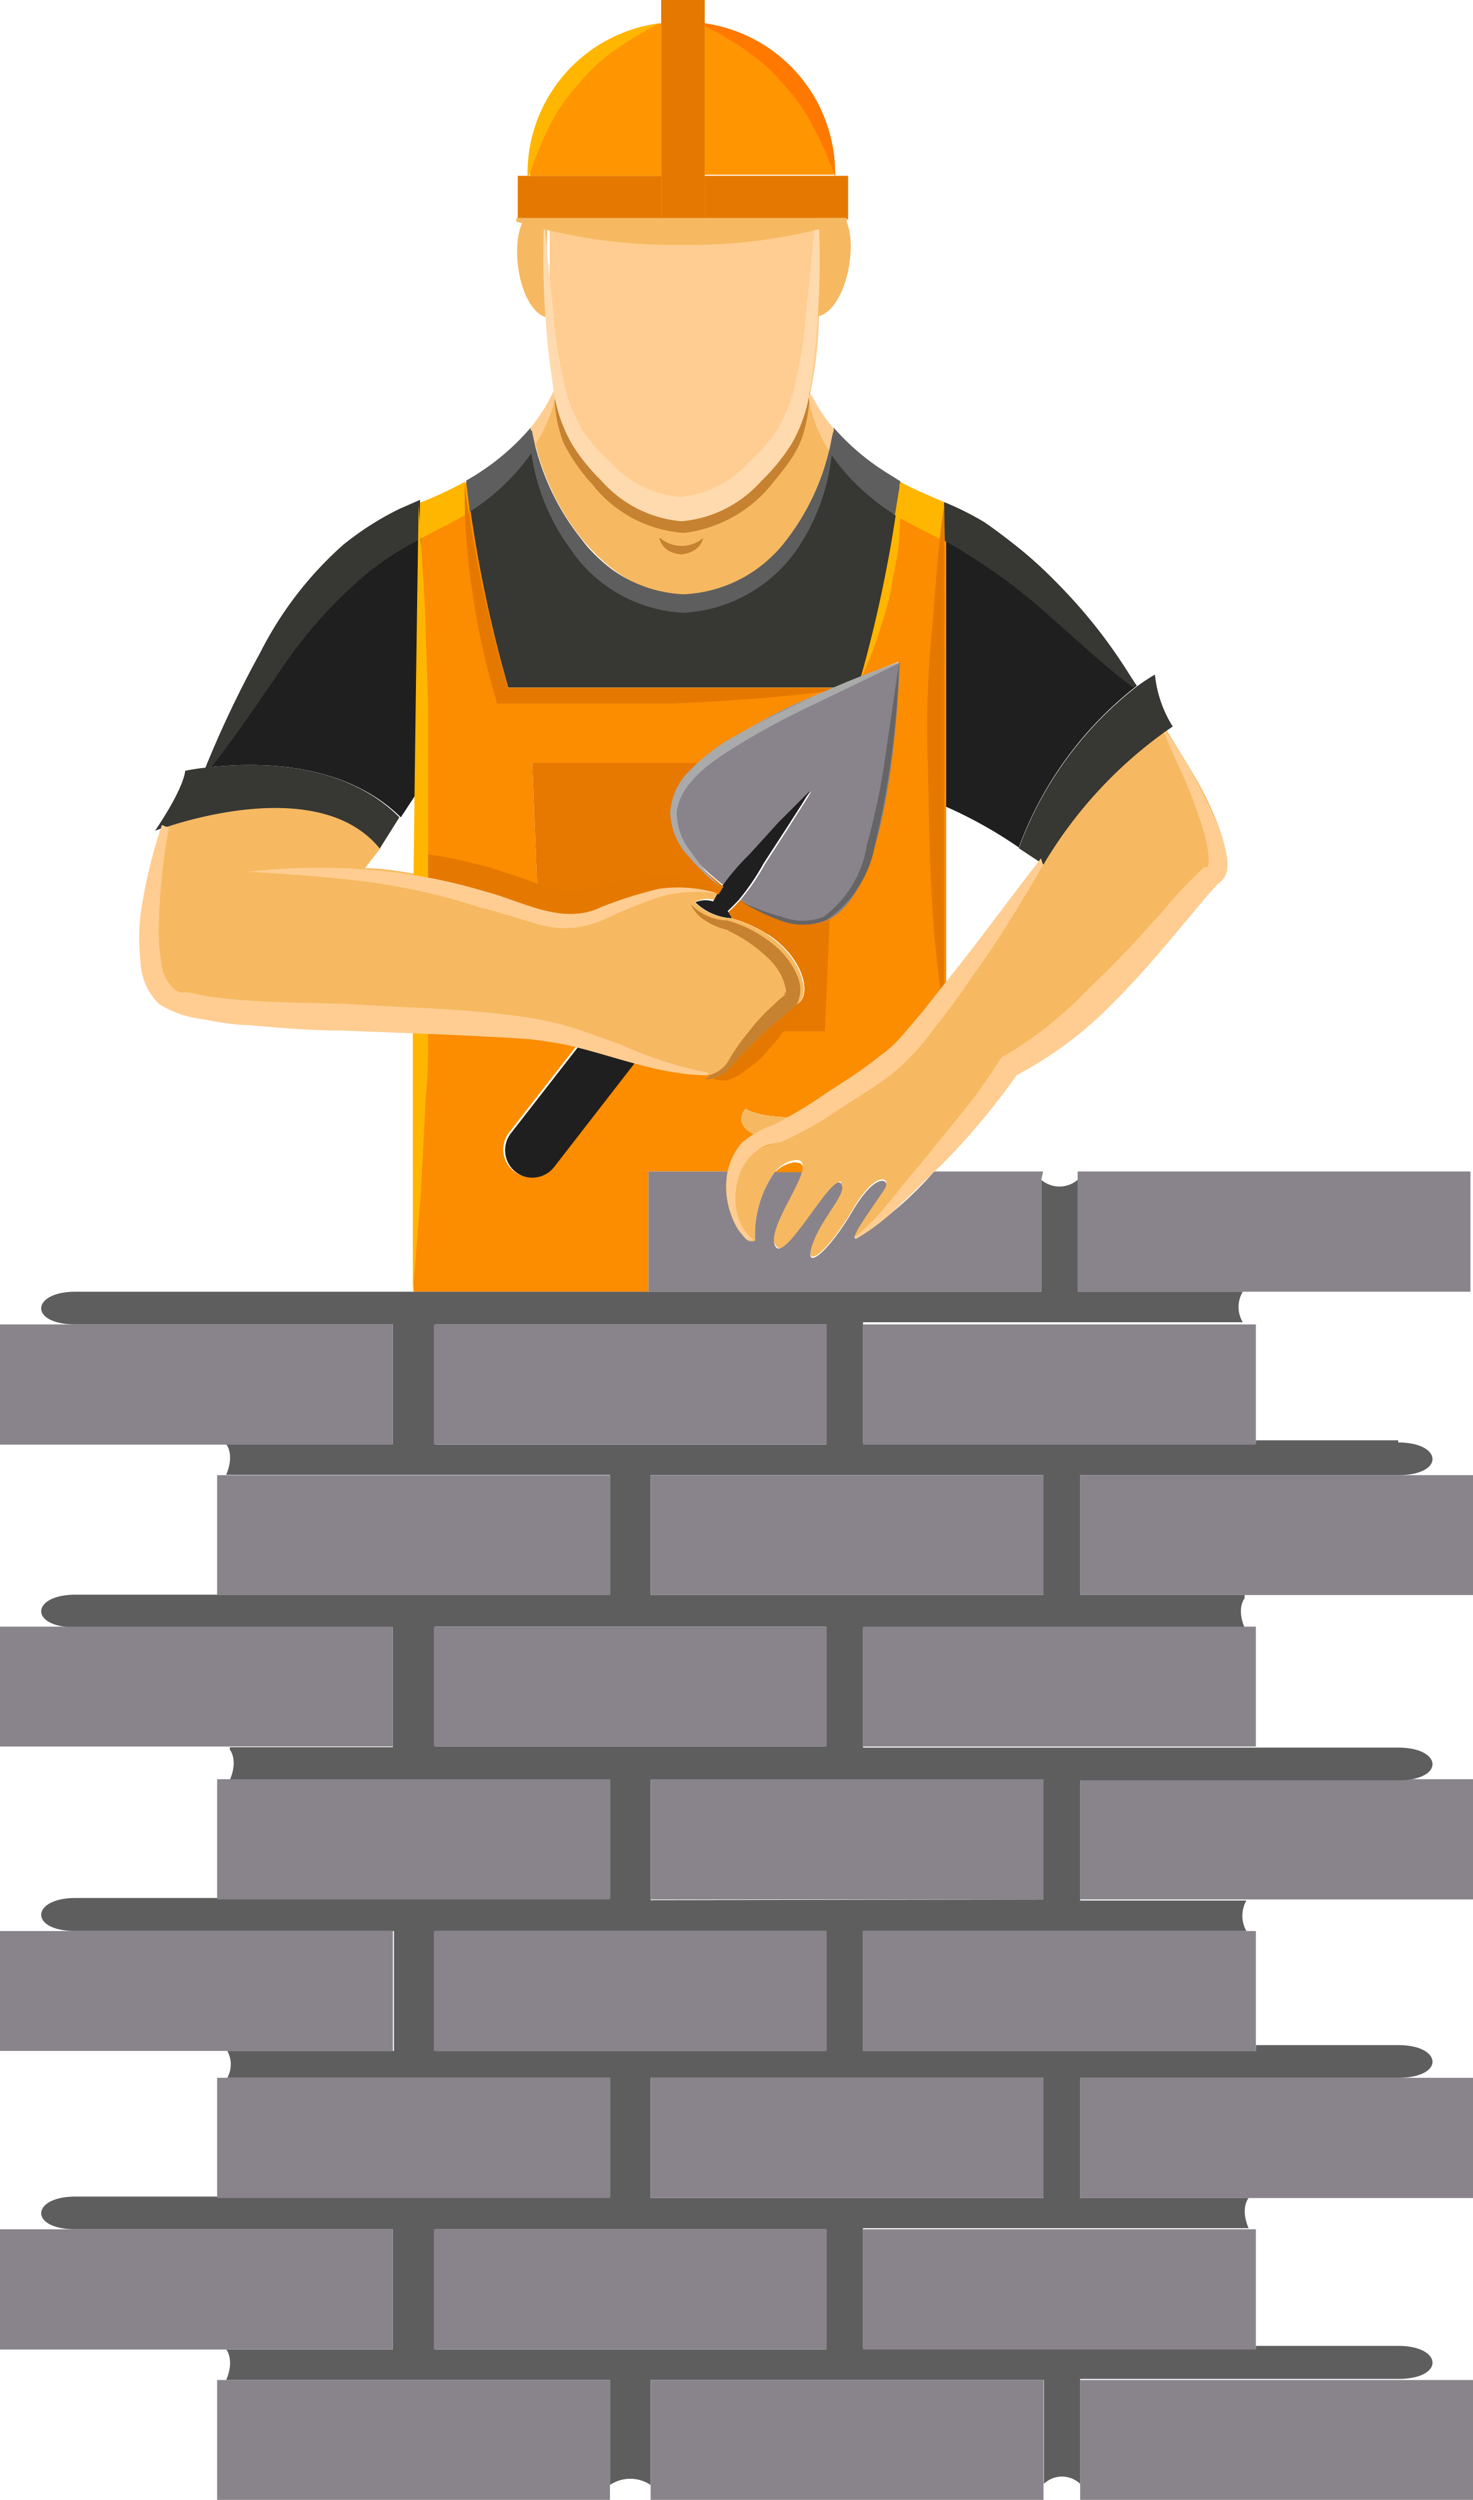
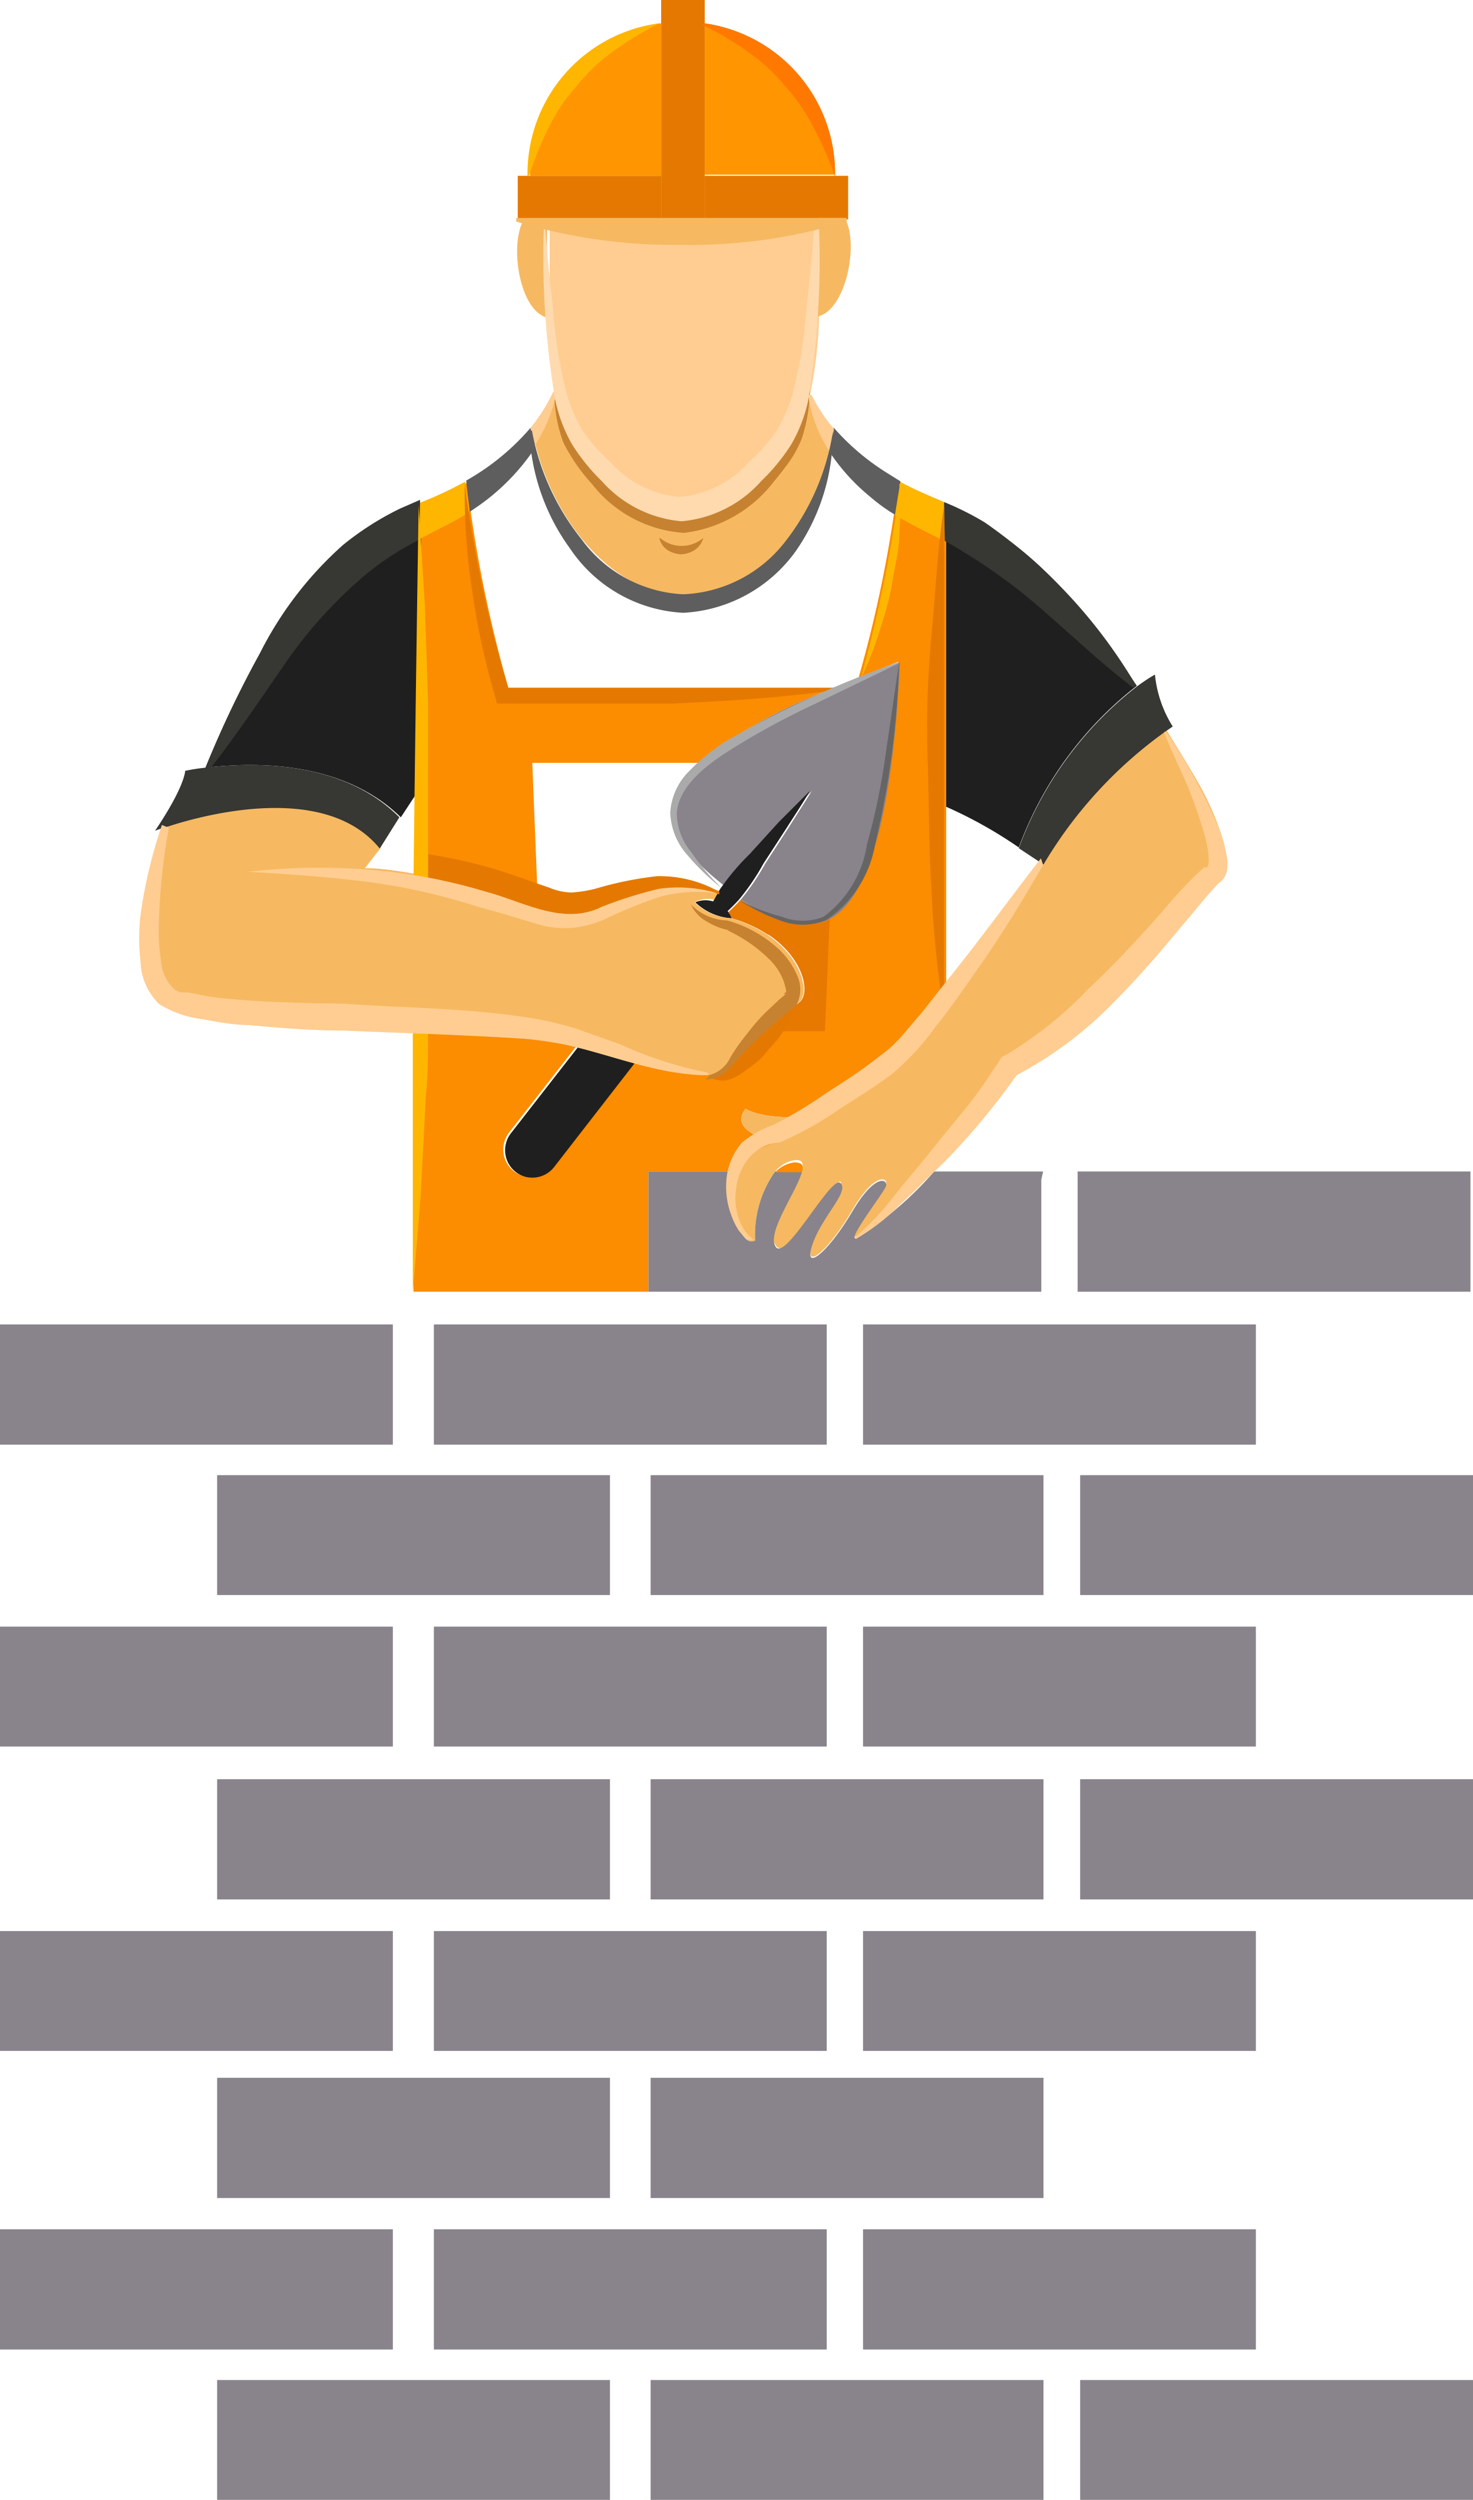
<svg xmlns="http://www.w3.org/2000/svg" viewBox="0 0 40.57 68.82">
  <defs>
    <style>.cls-1{fill:#f6b961;}.cls-2{fill:#fc8c00;}.cls-3{fill:#1f1f1f;}.cls-4{fill:#ffcd91;}.cls-5{fill:#e77800;}.cls-6{fill:#89838b;}.cls-7{fill:#5e5e5e;}.cls-8{fill:#373733;}.cls-9{fill:#e57900;}.cls-10{fill:#ff9500;}.cls-11{fill:#ff7900;}.cls-12{fill:#ffb600;}.cls-13{fill:#c68230;}.cls-14{fill:#aaa;}.cls-15{fill:#666566;}.cls-16{fill:#ffdaae;}</style>
  </defs>
  <title>brick</title>
  <g id="Слой_2" data-name="Слой 2">
    <g id="Obj">
      <g id="_Группа_" data-name="&lt;Группа&gt;">
        <path class="cls-1" d="M23,11.83c-.47,2.82-2.23,4.55-4.19,4.55s-3.72-2.18-4.15-4.55a4.17,4.17,0,0,0,.67-1,3.76,3.76,0,0,0,.74,1.69c1,1.16,1.87,1.69,2.74,1.69s1.73-.53,2.74-1.69a3.75,3.75,0,0,0,.74-1.7h0a4.24,4.24,0,0,0,.67,1Z" />
        <path class="cls-2" d="M26.06,13.89s0,4.39,0,8.32c0,2.47,0,4.76,0,5.66-.29.39-.6.79-.93,1.17a10.92,10.92,0,0,1-2.36,1.68c-1.82.16-2.23-.2-2.23-.2s-.6.61.88.92c-.49.18-.78.23-1,.81H17.86v3.31H11.39c0-.77,0-3.7,0-7.16h0a24.58,24.58,0,0,1,4.41.38l.09,0-1.87,2.4a.76.76,0,0,0,.13,1.06.73.73,0,0,0,.46.16.76.76,0,0,0,.6-.29l2.25-2.9c1.37.37,2.32.57,2.73.07a9,9,0,0,1,.85-.9h1.63l.13-3.09h0c1-.5,1.71-2.38,1.94-7.07l-1.09.43a35,35,0,0,0,1.09-5.37,7.31,7.31,0,0,0,1,.49Z" />
        <path class="cls-3" d="M31.31,18.88a10,10,0,0,0-3.25,4.45,12.14,12.14,0,0,0-2-1.12h0c0-3.93,0-8.32,0-8.32C28.07,14.76,29.52,16.21,31.31,18.88Z" />
        <path class="cls-4" d="M19.41,6h3.15c0,1,0,1.88,0,2.71a12.09,12.09,0,0,1-.23,2.06,3.75,3.75,0,0,1-.74,1.7c-1,1.16-1.87,1.69-2.74,1.69s-1.73-.53-2.74-1.69a3.76,3.76,0,0,1-.74-1.69,12.21,12.21,0,0,1-.23-2.07c0-.83,0-1.74,0-2.71h4.35Z" />
        <path class="cls-5" d="M21.85,25.41a1.38,1.38,0,0,1-.7.32,3.57,3.57,0,0,0-1-.45h0a.56.56,0,0,0-.09-.17c.12-.11.23-.22.34-.34A4.9,4.9,0,0,0,21.85,25.41Z" />
        <path class="cls-3" d="M20.06,25.11a.56.56,0,0,1,.09.17,1.59,1.59,0,0,1-1-.44.72.72,0,0,1,.56,0,.7.7,0,0,1,.21.11A.54.54,0,0,1,20.06,25.11Z" />
        <polygon class="cls-6" points="40.57 65.52 40.57 68.82 29.75 68.82 29.75 68.41 29.75 65.52 38.51 65.52 40.57 65.52" />
-         <polygon class="cls-6" points="40.57 57.2 40.57 60.51 34.39 60.51 29.75 60.51 29.75 57.2 38.51 57.2 40.57 57.2" />
        <polygon class="cls-6" points="40.57 48.98 40.57 52.29 34.33 52.29 29.75 52.29 29.75 48.98 38.51 48.98 40.57 48.98" />
        <polygon class="cls-6" points="40.57 40.61 40.57 43.91 34.28 43.91 29.75 43.91 29.75 40.61 38.51 40.61 40.57 40.61" />
        <polygon class="cls-6" points="40.5 32.25 40.5 35.56 34.23 35.56 29.68 35.56 29.68 32.48 29.68 32.25 40.5 32.25" />
-         <path class="cls-7" d="M38.51,39.71c1.23,0,1.29.9,0,.9H29.75v3.3h4.53V44s-.23.26,0,.81H23.77v3.3H38.51c1.23,0,1.29.9,0,.9H29.75v3.31h4.58a.84.84,0,0,0,0,.84v0H23.77v3.3H34.59V56.3h3.92c1.23,0,1.29.9,0,.9H29.75v3.31h4.64s-.24.27,0,.83v0H23.77v3.31H34.59v-.07h3.92c1.23,0,1.29.91,0,.91H29.75v2.89a.72.72,0,0,0-1,0V65.52H17.92v2.89a1,1,0,0,0-1.12,0V65.52H6.23c.24-.57,0-.84,0-.84h4.59V61.37H2.08c-1.29,0-1.23-.9,0-.9H6v0H16.8V57.2H6.26a.76.76,0,0,0,0-.74h4.59v-3.3H2.08c-1.29,0-1.23-.91,0-.91H6v0H16.8V49H6.33c.24-.56,0-.83,0-.83v-.07h4.49v-3.3H2.08c-1.29,0-1.23-.9,0-.9H6v0H16.8v-3.3H6.23c.24-.57,0-.84,0-.84h4.59V36.46H2.08c-1.29,0-1.23-.9,0-.9h26.6V32.48a.77.77,0,0,0,1,0v3.08h4.55v0a.81.81,0,0,0,0,.84v0H23.77v3.31H34.59v-.06h3.92Zm-9.77,20.8V57.2H17.92v3.31Zm0-8.22V49H17.92v3.31Zm0-8.38v-3.3H17.92v3.3Zm-6,20.77V61.37H12v3.31Zm0-8.22v-3.3H12v3.3Zm0-8.38v-3.3H12v3.3Zm0-8.31V36.46H12v3.31Z" />
        <polygon class="cls-6" points="34.59 64.61 34.59 64.68 23.77 64.68 23.77 61.37 34.39 61.37 34.59 61.37 34.59 64.61" />
        <polygon class="cls-6" points="34.59 56.3 34.59 56.46 23.77 56.46 23.77 53.16 34.33 53.16 34.59 53.16 34.59 56.3" />
        <polygon class="cls-6" points="34.27 44.78 34.59 44.78 34.59 48.08 23.77 48.08 23.77 44.78 34.27 44.78" />
        <polygon class="cls-6" points="34.59 39.71 34.59 39.77 23.77 39.77 23.77 36.46 34.23 36.46 34.59 36.46 34.59 39.71" />
        <path class="cls-1" d="M21.35,32.25a3,3,0,0,0-.55,1.9c-.37.22-.78-1-.41-1.9.25-.58.54-.63,1-.81a4.71,4.71,0,0,0,.92-.45l.43-.27A10.92,10.92,0,0,0,25.13,29c.33-.38.64-.78.93-1.17a37.2,37.2,0,0,0,2.68-4.09,12.06,12.06,0,0,1,3.37-3.67c.25.41.52.84.79,1.3.56.94,1.17,2.44.72,2.74s-3.08,4.1-5.56,5.37a18.82,18.82,0,0,1-2.33,2.73,9.73,9.73,0,0,1-2.13,1.83c-.33.13.72-1.24.8-1.42s-.28-.41-.93.7-1.35,1.7-1.1.92.9-1.59.78-1.71-1.41,2.29-1.78,1.76.59-1.55.72-2.08c.05-.19,0-.3-.22-.27A.9.9,0,0,0,21.35,32.25Z" />
        <path class="cls-8" d="M32.3,20l-.19.13a12.06,12.06,0,0,0-3.37,3.67l-.68-.45a10,10,0,0,1,3.25-4.45,5.43,5.43,0,0,1,.5-.33A3.3,3.3,0,0,0,32.3,20Z" />
        <polygon class="cls-6" points="28.74 68.41 28.74 68.82 17.92 68.82 17.92 68.41 17.92 65.52 28.74 65.52 28.74 68.41" />
        <rect class="cls-6" x="17.92" y="57.2" width="10.82" height="3.31" />
        <rect class="cls-6" x="17.92" y="48.98" width="10.82" height="3.31" />
        <rect class="cls-6" x="17.92" y="40.61" width="10.82" height="3.3" />
        <path class="cls-6" d="M28.68,32.48v3.08H17.86V32.25h2.53c-.37.88,0,2.12.41,1.9a3,3,0,0,1,.55-1.9h.74c-.13.53-1,1.7-.72,2.08s1.53-2,1.78-1.76-.53.94-.78,1.71.45.18,1.1-.92,1-.89.93-.7-1.13,1.55-.8,1.42a9.73,9.73,0,0,0,2.13-1.83h3Z" />
-         <path class="cls-8" d="M24.79,13.29a35,35,0,0,1-1.09,5.37l-.66.27H14a36.06,36.06,0,0,1-1.17-5.64,6.58,6.58,0,0,0,1.79-1.46c.43,2.37,2.19,4.55,4.15,4.55s3.72-1.73,4.19-4.55h0A6.38,6.38,0,0,0,24.79,13.29Z" />
        <path class="cls-6" d="M23.7,18.66l1.09-.43c-.23,4.69-1,6.57-1.94,7.07a1.49,1.49,0,0,1-1,.11,4.9,4.9,0,0,1-1.45-.64,6.43,6.43,0,0,0,.68-1l.65-1c.21-.34.43-.67.63-1l0,0-.81.86-.8.88a6.51,6.51,0,0,0-.77.9C18.42,23.19,18,22.18,19.22,21A14,14,0,0,1,23,18.93Z" />
        <polygon class="cls-9" points="23.36 4.84 23.36 6.04 23.27 6.04 23.02 6.04 22.56 6.04 19.41 6.04 19.41 4.84 23.02 4.84 23.36 4.84" />
        <path class="cls-1" d="M23.27,6c.41.75,0,2.57-.75,2.71,0-.83,0-1.74,0-2.71h.71Z" />
        <path class="cls-2" d="M11.5,21.8c.06-4.3.1-7.91.1-7.91l.26-.11a7.34,7.34,0,0,0,1-.49A36.06,36.06,0,0,0,14,18.93h9A14,14,0,0,0,19.22,21H14.66L14.82,25c-.5-.16-1.2-.42-2.43-.72-.3-.08-.61-.14-.91-.19C11.49,23.3,11.5,22.54,11.5,21.8Z" />
        <path class="cls-10" d="M23,4.81v0H19.41V.64A4.21,4.21,0,0,1,23,4.81Z" />
        <path class="cls-5" d="M22.85,25.3h0l-.13,3.09H21.09a8.31,8.31,0,0,1,.92-.79c.32-.24.15-1.21-.86-1.88a1.38,1.38,0,0,0,.7-.32A1.49,1.49,0,0,0,22.85,25.3Z" />
        <rect class="cls-6" x="11.95" y="61.37" width="10.82" height="3.31" />
        <rect class="cls-6" x="11.95" y="53.16" width="10.82" height="3.3" />
        <rect class="cls-6" x="11.95" y="44.78" width="10.82" height="3.3" />
        <rect class="cls-6" x="11.95" y="36.46" width="10.82" height="3.31" />
        <path class="cls-1" d="M22.77,30.72l-.43.27a4.71,4.71,0,0,1-.92.45c-1.48-.31-.88-.92-.88-.92S21,30.88,22.77,30.72Z" />
        <path class="cls-3" d="M22.31,21.77l0,0c-.2.34-.42.67-.63,1l-.65,1a6.43,6.43,0,0,1-.68,1c-.11.12-.22.23-.34.34a.54.54,0,0,0-.16-.18.7.7,0,0,0-.21-.11,2.05,2.05,0,0,1,.14-.25.84.84,0,0,1,.1-.16,6.51,6.51,0,0,1,.77-.9l.8-.88Z" />
        <path class="cls-2" d="M21.87,32c.23,0,.27.08.22.27h-.74A.9.9,0,0,1,21.87,32Z" />
        <path class="cls-1" d="M19.13,24.84a1.59,1.59,0,0,0,1,.44h0a3.57,3.57,0,0,1,1,.45c1,.67,1.18,1.64.86,1.88a8.31,8.31,0,0,0-.92.79,9,9,0,0,0-.85.9c-.41.5-1.36.3-2.73-.07l-1.57-.43-.09,0a24.58,24.58,0,0,0-4.41-.38c-2.82-.09-5.92-.14-6.79-.67-1.43-.86,0-5,0-5,1.06-.35,4.37-1.22,5.85.6l-.43.55c.45,0,.93.08,1.41.16.3.05.61.11.91.19,1.23.3,1.93.56,2.43.72a2.18,2.18,0,0,0,1.59,0c1.2-.38,1.8-.84,3.15-.51l.27.06a2.05,2.05,0,0,0-.14.25A.72.72,0,0,0,19.13,24.84Z" />
-         <path class="cls-5" d="M19.93,24.41a.84.84,0,0,0-.1.16l-.27-.06c-1.35-.33-2,.13-3.15.51a2.18,2.18,0,0,1-1.59,0L14.66,21h4.56C18,22.18,18.42,23.19,19.93,24.41Z" />
        <polygon class="cls-9" points="19.41 4.84 19.41 6.04 18.21 6.04 18.21 4.84 18.21 0.64 18.21 0 19.41 0 19.41 0.64 19.41 4.84" />
        <polygon class="cls-9" points="18.21 4.84 18.21 6.04 15.06 6.04 14.6 6.04 14.42 6.04 14.26 6.04 14.26 4.84 14.6 4.84 18.21 4.84" />
        <path class="cls-10" d="M18.21.64v4.2H14.6v0A4.21,4.21,0,0,1,18.21.64Z" />
        <path class="cls-3" d="M17.51,29.23l-2.25,2.9a.76.76,0,0,1-.6.29.73.73,0,0,1-.46-.16.76.76,0,0,1-.13-1.06l1.87-2.4Z" />
        <polygon class="cls-6" points="16.8 68.41 16.8 68.82 5.98 68.82 5.98 65.52 6.23 65.52 16.8 65.52 16.8 68.41" />
        <polygon class="cls-6" points="6.26 57.2 16.8 57.2 16.8 60.51 5.98 60.51 5.98 60.47 5.98 57.2 6.26 57.2" />
        <polygon class="cls-6" points="16.8 48.98 16.8 52.29 5.98 52.29 5.98 52.25 5.98 48.98 6.33 48.98 16.8 48.98" />
        <polygon class="cls-6" points="16.8 40.61 16.8 43.91 5.98 43.91 5.98 43.88 5.98 40.61 6.23 40.61 16.8 40.61" />
        <path class="cls-1" d="M15.1,8.75h0c-.78-.14-1.09-2-.67-2.71h.64C15.06,7,15.06,7.92,15.1,8.75Z" />
        <path class="cls-3" d="M11.6,13.89s0,3.61-.1,7.91l-.46.7C9.38,20.87,6.82,21,5.7,21.13,7.61,16.59,9.08,15,11.6,13.89Z" />
        <path class="cls-8" d="M5.7,21.13C6.82,21,9.38,20.87,11,22.5l-.54.86c-1.48-1.82-4.79-.95-5.85-.6a3.06,3.06,0,0,0-.34.11c.83-1.23.83-1.65.83-1.65A5.29,5.29,0,0,1,5.7,21.13Z" />
        <polygon class="cls-6" points="10.82 61.37 10.82 64.68 6.23 64.68 0 64.68 0 61.37 2.08 61.37 10.82 61.37" />
        <polygon class="cls-6" points="10.82 53.16 10.82 56.46 6.23 56.46 0 56.46 0 53.16 2.08 53.16 10.82 53.16" />
        <polygon class="cls-6" points="10.82 44.78 10.82 48.08 6.33 48.08 0 48.08 0 44.78 2.08 44.78 10.82 44.78" />
        <polygon class="cls-6" points="10.82 36.46 10.82 39.77 6.23 39.77 0 39.77 0 36.46 2.08 36.46 10.82 36.46" />
      </g>
      <path class="cls-9" d="M11.45,23.47a13.45,13.45,0,0,1,2.12.44c.54.16,1.09.37,1.57.53a1.66,1.66,0,0,0,.59.13,3.51,3.51,0,0,0,.69-.11,9.62,9.62,0,0,1,1.68-.34,3.35,3.35,0,0,1,1.71.43l0,.07a3.67,3.67,0,0,0-1.62-.11,11.77,11.77,0,0,0-1.57.51,2.38,2.38,0,0,1-1.65.1c-.53-.16-1.05-.34-1.58-.49a17,17,0,0,0-1.88-.46Z" />
      <path class="cls-11" d="M19.38.64A4.17,4.17,0,0,1,23,4.86h0A9.27,9.27,0,0,0,22.4,3.5a4.82,4.82,0,0,0-.77-1.12,4.81,4.81,0,0,0-1-.93,4.8,4.8,0,0,0-.6-.39c-.19-.14-.43-.24-.67-.37Z" />
      <path class="cls-12" d="M14.53,4.86A4.17,4.17,0,0,1,18.17.64v0a8.93,8.93,0,0,0-1.26.76,4.82,4.82,0,0,0-1,.94,4.8,4.8,0,0,0-.77,1.12,9.14,9.14,0,0,0-.56,1.36Z" />
      <path class="cls-13" d="M22.3,10.74a4.19,4.19,0,0,1-.22,1.34,3,3,0,0,1-.34.63c-.13.18-.27.36-.42.54a3.67,3.67,0,0,1-2.48,1.42,3.5,3.5,0,0,1-2.53-1.34,5,5,0,0,1-.79-1.14,3.86,3.86,0,0,1-.25-1.34h0a4.54,4.54,0,0,0,.44,1.22,4.6,4.6,0,0,0,.83,1,3.23,3.23,0,0,0,2.25,1.11A3.43,3.43,0,0,0,21,13a4,4,0,0,0,.8-1,5.05,5.05,0,0,0,.4-1.23Z" />
      <path class="cls-4" d="M14.61,11.78a4.85,4.85,0,0,0,.63-1l.09,0a4.06,4.06,0,0,1-.6,1.48Z" />
      <path class="cls-7" d="M14.73,12.34A6,6,0,0,1,13.07,14l-.13.09-.1-.86a6.61,6.61,0,0,0,1.77-1.45Z" />
      <path class="cls-12" d="M12.93,14.09a5.53,5.53,0,0,1-.74.42l-.65.34,0-1a10.23,10.23,0,0,0,1.12-.51l.15-.08Z" />
      <path class="cls-8" d="M11.55,14.85l-.12.07a7.82,7.82,0,0,0-1.36.9A12.42,12.42,0,0,0,7.83,18.3c-.69,1-1.36,2-2.15,3l-.09,0a29.49,29.49,0,0,1,1.57-3.32A10,10,0,0,1,9.45,15a8.14,8.14,0,0,1,1.57-1l.55-.24Z" />
      <path class="cls-8" d="M26,13.82a8,8,0,0,1,1.12.56,14.28,14.28,0,0,1,4.17,4.49l-.08.06c-.86-.65-1.6-1.36-2.34-2a15.37,15.37,0,0,0-2.26-1.69c-.2-.13-.39-.24-.59-.35Z" />
      <path class="cls-12" d="M26,14.89l-.64-.32c-.25-.13-.5-.26-.74-.41l.15-.91c.39.22.81.39,1.23.57Z" />
      <path class="cls-7" d="M24.65,14.17a4.87,4.87,0,0,1-.69-.5,5.54,5.54,0,0,1-1.12-1.24l.12-.66A6.52,6.52,0,0,0,24.4,13l.4.25Z" />
      <path class="cls-4" d="M22.85,12.43a3.77,3.77,0,0,1-.59-1.56l.09,0a4.74,4.74,0,0,0,.62.94Z" />
      <path class="cls-13" d="M18.18,14.81a.92.92,0,0,0,1.19,0l0,0a.58.58,0,0,1-.22.32.76.76,0,0,1-.39.13.79.79,0,0,1-.38-.12.56.56,0,0,1-.22-.32Z" />
      <path class="cls-7" d="M14.65,11.85a6.74,6.74,0,0,0,1.37,3,3.68,3.68,0,0,0,2.8,1.51,3.74,3.74,0,0,0,2.83-1.48,6.53,6.53,0,0,0,1.29-3h0a5.71,5.71,0,0,1-1,3.26,4.07,4.07,0,0,1-3.12,1.73,4,4,0,0,1-3.12-1.77,5.86,5.86,0,0,1-1.12-3.22Z" />
      <path class="cls-9" d="M23,19c-1.5.21-3,.3-4.5.37l-2.25,0c-.75,0-1.5,0-2.25,0h-.31l-.08-.29A20.06,20.06,0,0,1,13,16.22a17.21,17.21,0,0,1-.2-2.9h0A35.79,35.79,0,0,0,14,18.94l0,0,9,0Z" />
      <path class="cls-12" d="M24.77,13.32a9.12,9.12,0,0,1,0,1.38c0,.46-.13.91-.2,1.36s-.21.89-.35,1.33a9.55,9.55,0,0,1-.51,1.29h0a39.92,39.92,0,0,0,1.09-5.36Z" />
      <path class="cls-9" d="M19.56,29.59a.89.89,0,0,0,.66-.34c.17-.2.34-.4.53-.59a11.13,11.13,0,0,1,1.2-1l0,0a3.29,3.29,0,0,1-.39.75c-.14.23-.33.4-.49.6s-.36.33-.59.5a1.38,1.38,0,0,1-.47.23.82.82,0,0,1-.48-.09Z" />
      <path class="cls-13" d="M19.56,29.59a.88.88,0,0,0,.55-.47,5.47,5.47,0,0,1,.49-.69,5.07,5.07,0,0,1,.56-.63l.31-.29.17-.14,0,0,0,0h0l-.05,0h0l.06-.07a.09.09,0,0,0,0,.05,0,0,0,0,1,0,0,.55.55,0,0,0,0-.09,2.27,2.27,0,0,0-.07-.26,1.66,1.66,0,0,0-.35-.55,4.07,4.07,0,0,0-1.2-.84h.06a1.78,1.78,0,0,1-.62-.24,1,1,0,0,1-.44-.47l0,0a1.46,1.46,0,0,0,1,.44h0a3.46,3.46,0,0,1,1.43.8,2.14,2.14,0,0,1,.48.68.92.92,0,0,1,0,.84c-.43.36-.84.7-1.23,1.09-.19.19-.38.39-.56.6a1,1,0,0,1-.72.37Z" />
      <path class="cls-12" d="M11.79,28.43c0,.58,0,1.16-.06,1.74l-.14,2.71-.22,2.71h0q0-3.58,0-7.17Z" />
      <path class="cls-12" d="M11.39,24.09q.06-5.09.14-10.18h0l.17,2.71.09,2.71c0,1.62,0,3.23,0,4.85Z" />
      <path class="cls-9" d="M26,13.92v7c0,2.33,0,4.66,0,7h0a32.14,32.14,0,0,1-.35-3.49c-.07-1.17-.06-2.33-.1-3.5s0-2.33.11-3.49.16-2.33.34-3.49Z" />
      <path class="cls-14" d="M24.76,18.26l-2.34,1.13a21.14,21.14,0,0,0-2.25,1.22c-.69.43-1.45,1-1.53,1.75a1.7,1.7,0,0,0,.4,1.1,6.34,6.34,0,0,0,.85,1l0,0a6.46,6.46,0,0,1-.94-.9,1.86,1.86,0,0,1-.49-1.18A1.75,1.75,0,0,1,19,21.21a5.57,5.57,0,0,1,1-.81,28.5,28.5,0,0,1,4.72-2.16Z" />
      <path class="cls-15" d="M20.37,24.79a5.84,5.84,0,0,0,1.17.45,1.57,1.57,0,0,0,1.14,0,3.05,3.05,0,0,0,1.2-2,18.43,18.43,0,0,0,.51-2.46l.37-2.52h0a24.32,24.32,0,0,1-.66,5,3.15,3.15,0,0,1-1.36,2.08,1.74,1.74,0,0,1-1.25,0,6,6,0,0,1-1.14-.56Z" />
      <path class="cls-16" d="M22.55,6.07a23.73,23.73,0,0,1-.3,5,4.16,4.16,0,0,1-.46,1.17,5.44,5.44,0,0,1-.82,1,3.32,3.32,0,0,1-2.2,1.11,3.32,3.32,0,0,1-2.2-1.11,5.5,5.5,0,0,1-.81-1A4.16,4.16,0,0,1,15.29,11a23.73,23.73,0,0,1-.3-5h0c.07.83.14,1.66.24,2.48a12.82,12.82,0,0,0,.39,2.4,4.58,4.58,0,0,0,.44,1,5.07,5.07,0,0,0,.77.86,2.86,2.86,0,0,0,1.89.94,2.87,2.87,0,0,0,1.89-.94,5.18,5.18,0,0,0,.76-.85,4.59,4.59,0,0,0,.45-1,12.78,12.78,0,0,0,.39-2.4c.1-.82.17-1.65.24-2.48Z" />
      <path class="cls-1" d="M23.32,6.1a14.71,14.71,0,0,1-4.55.64,14.89,14.89,0,0,1-4.55-.64V6l4.55,0,4.55,0Z" />
      <path class="cls-4" d="M4.65,22.79a16.82,16.82,0,0,0-.27,2.51,5.28,5.28,0,0,0,.06,1.18,1.14,1.14,0,0,0,.39.78l0,0,.14.06.21,0,.56.11c.39.06.8.09,1.22.12.83.05,1.67.07,2.51.08,1.69.12,3.39.12,5.12.39a9.17,9.17,0,0,1,1.31.31l1.21.43a10.5,10.5,0,0,0,2.39.77v.07c-1.73,0-3.29-.89-5-1s-3.39-.16-5.08-.23c-.85,0-1.7-.07-2.55-.15-.42,0-.85-.08-1.27-.16a2.91,2.91,0,0,1-1.22-.42,1.72,1.72,0,0,1-.51-1.17,5.63,5.63,0,0,1,0-1.28,13.4,13.4,0,0,1,.59-2.48Z" />
      <path class="cls-4" d="M6.82,24a17.47,17.47,0,0,1,3.31-.06,15.24,15.24,0,0,1,3.26.61c1,.26,2.11.94,3.17.42a11.78,11.78,0,0,1,1.58-.5,3.76,3.76,0,0,1,1.65.13v0a3.92,3.92,0,0,0-1.59.08,13.24,13.24,0,0,0-1.51.61,3,3,0,0,1-.88.25,2.57,2.57,0,0,1-1-.1c-.56-.16-1.06-.33-1.59-.46a17.3,17.3,0,0,0-3.15-.71C9,24.14,7.94,24.06,6.83,24Z" />
      <path class="cls-4" d="M23.54,34.07a7.43,7.43,0,0,0,1.09-1.15c.33-.42.69-.83,1-1.22s.66-.81,1-1.23.62-.85.89-1.26l.07-.11.15-.08A10.69,10.69,0,0,0,30,27.2c.72-.67,1.4-1.41,2.07-2.17a11.53,11.53,0,0,1,1.1-1.16c.19.11.13-.46,0-.91a13.21,13.21,0,0,0-.49-1.39c-.21-.47-.43-.93-.62-1.42l.06,0a14.8,14.8,0,0,1,1.47,2.69,3.84,3.84,0,0,1,.2.75,1.12,1.12,0,0,1,0,.4.55.55,0,0,1-.23.33c-.35.36-.66.77-1,1.16-.65.79-1.32,1.56-2.05,2.28A10.7,10.7,0,0,1,28,29.6l0,0A19.37,19.37,0,0,1,26,32l-1.16,1.11a5.76,5.76,0,0,1-1.27,1Z" />
      <path class="cls-4" d="M28.73,23.81c-.58,1-1.22,2.06-1.9,3-.34.49-.69,1-1.06,1.45a7,7,0,0,1-1.22,1.32c-.48.36-1,.67-1.5,1a9.45,9.45,0,0,1-1.57.87c-1.33.09-1.59,2.05-.72,2.68l0,0c-.21.05-.31-.14-.41-.25a1.93,1.93,0,0,1-.21-.43,2.23,2.23,0,0,1-.13-1,1.78,1.78,0,0,1,.43-1,2.89,2.89,0,0,1,.88-.49,13.08,13.08,0,0,0,1.47-.89c.5-.32,1-.64,1.44-1a3.32,3.32,0,0,0,.6-.54l.57-.67,1.1-1.39c.73-.93,1.43-1.89,2.17-2.84Z" />
    </g>
  </g>
</svg>